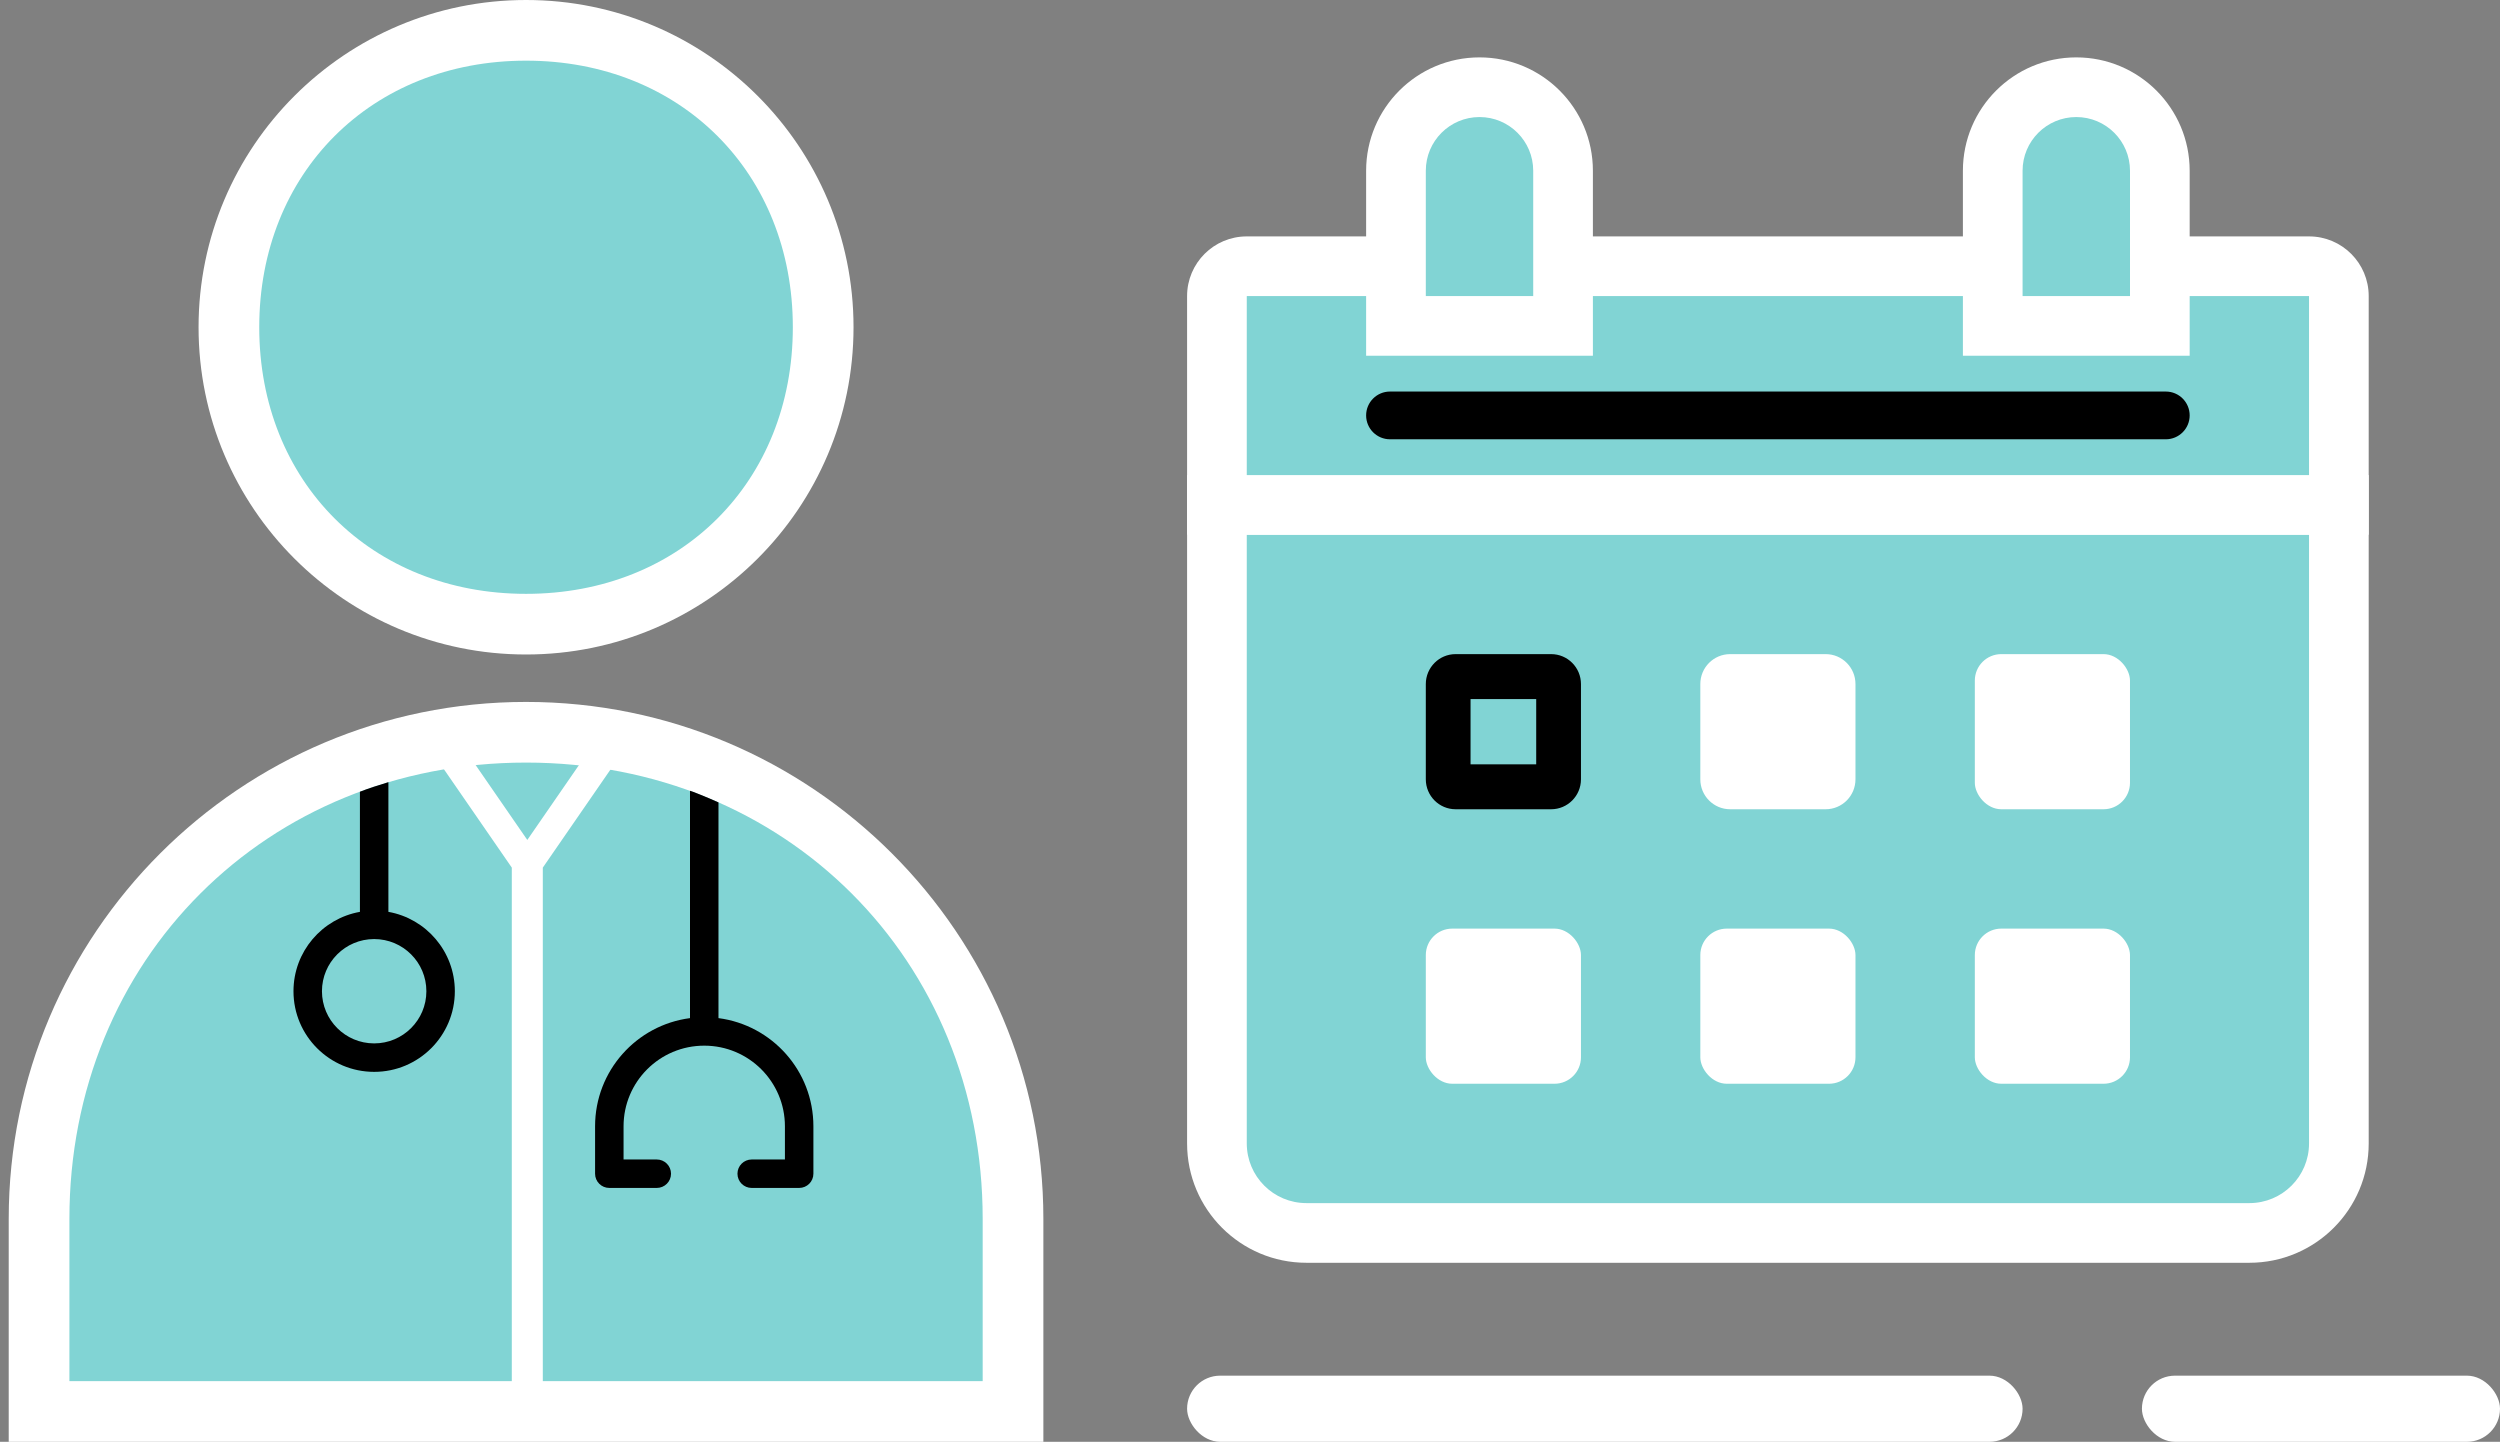
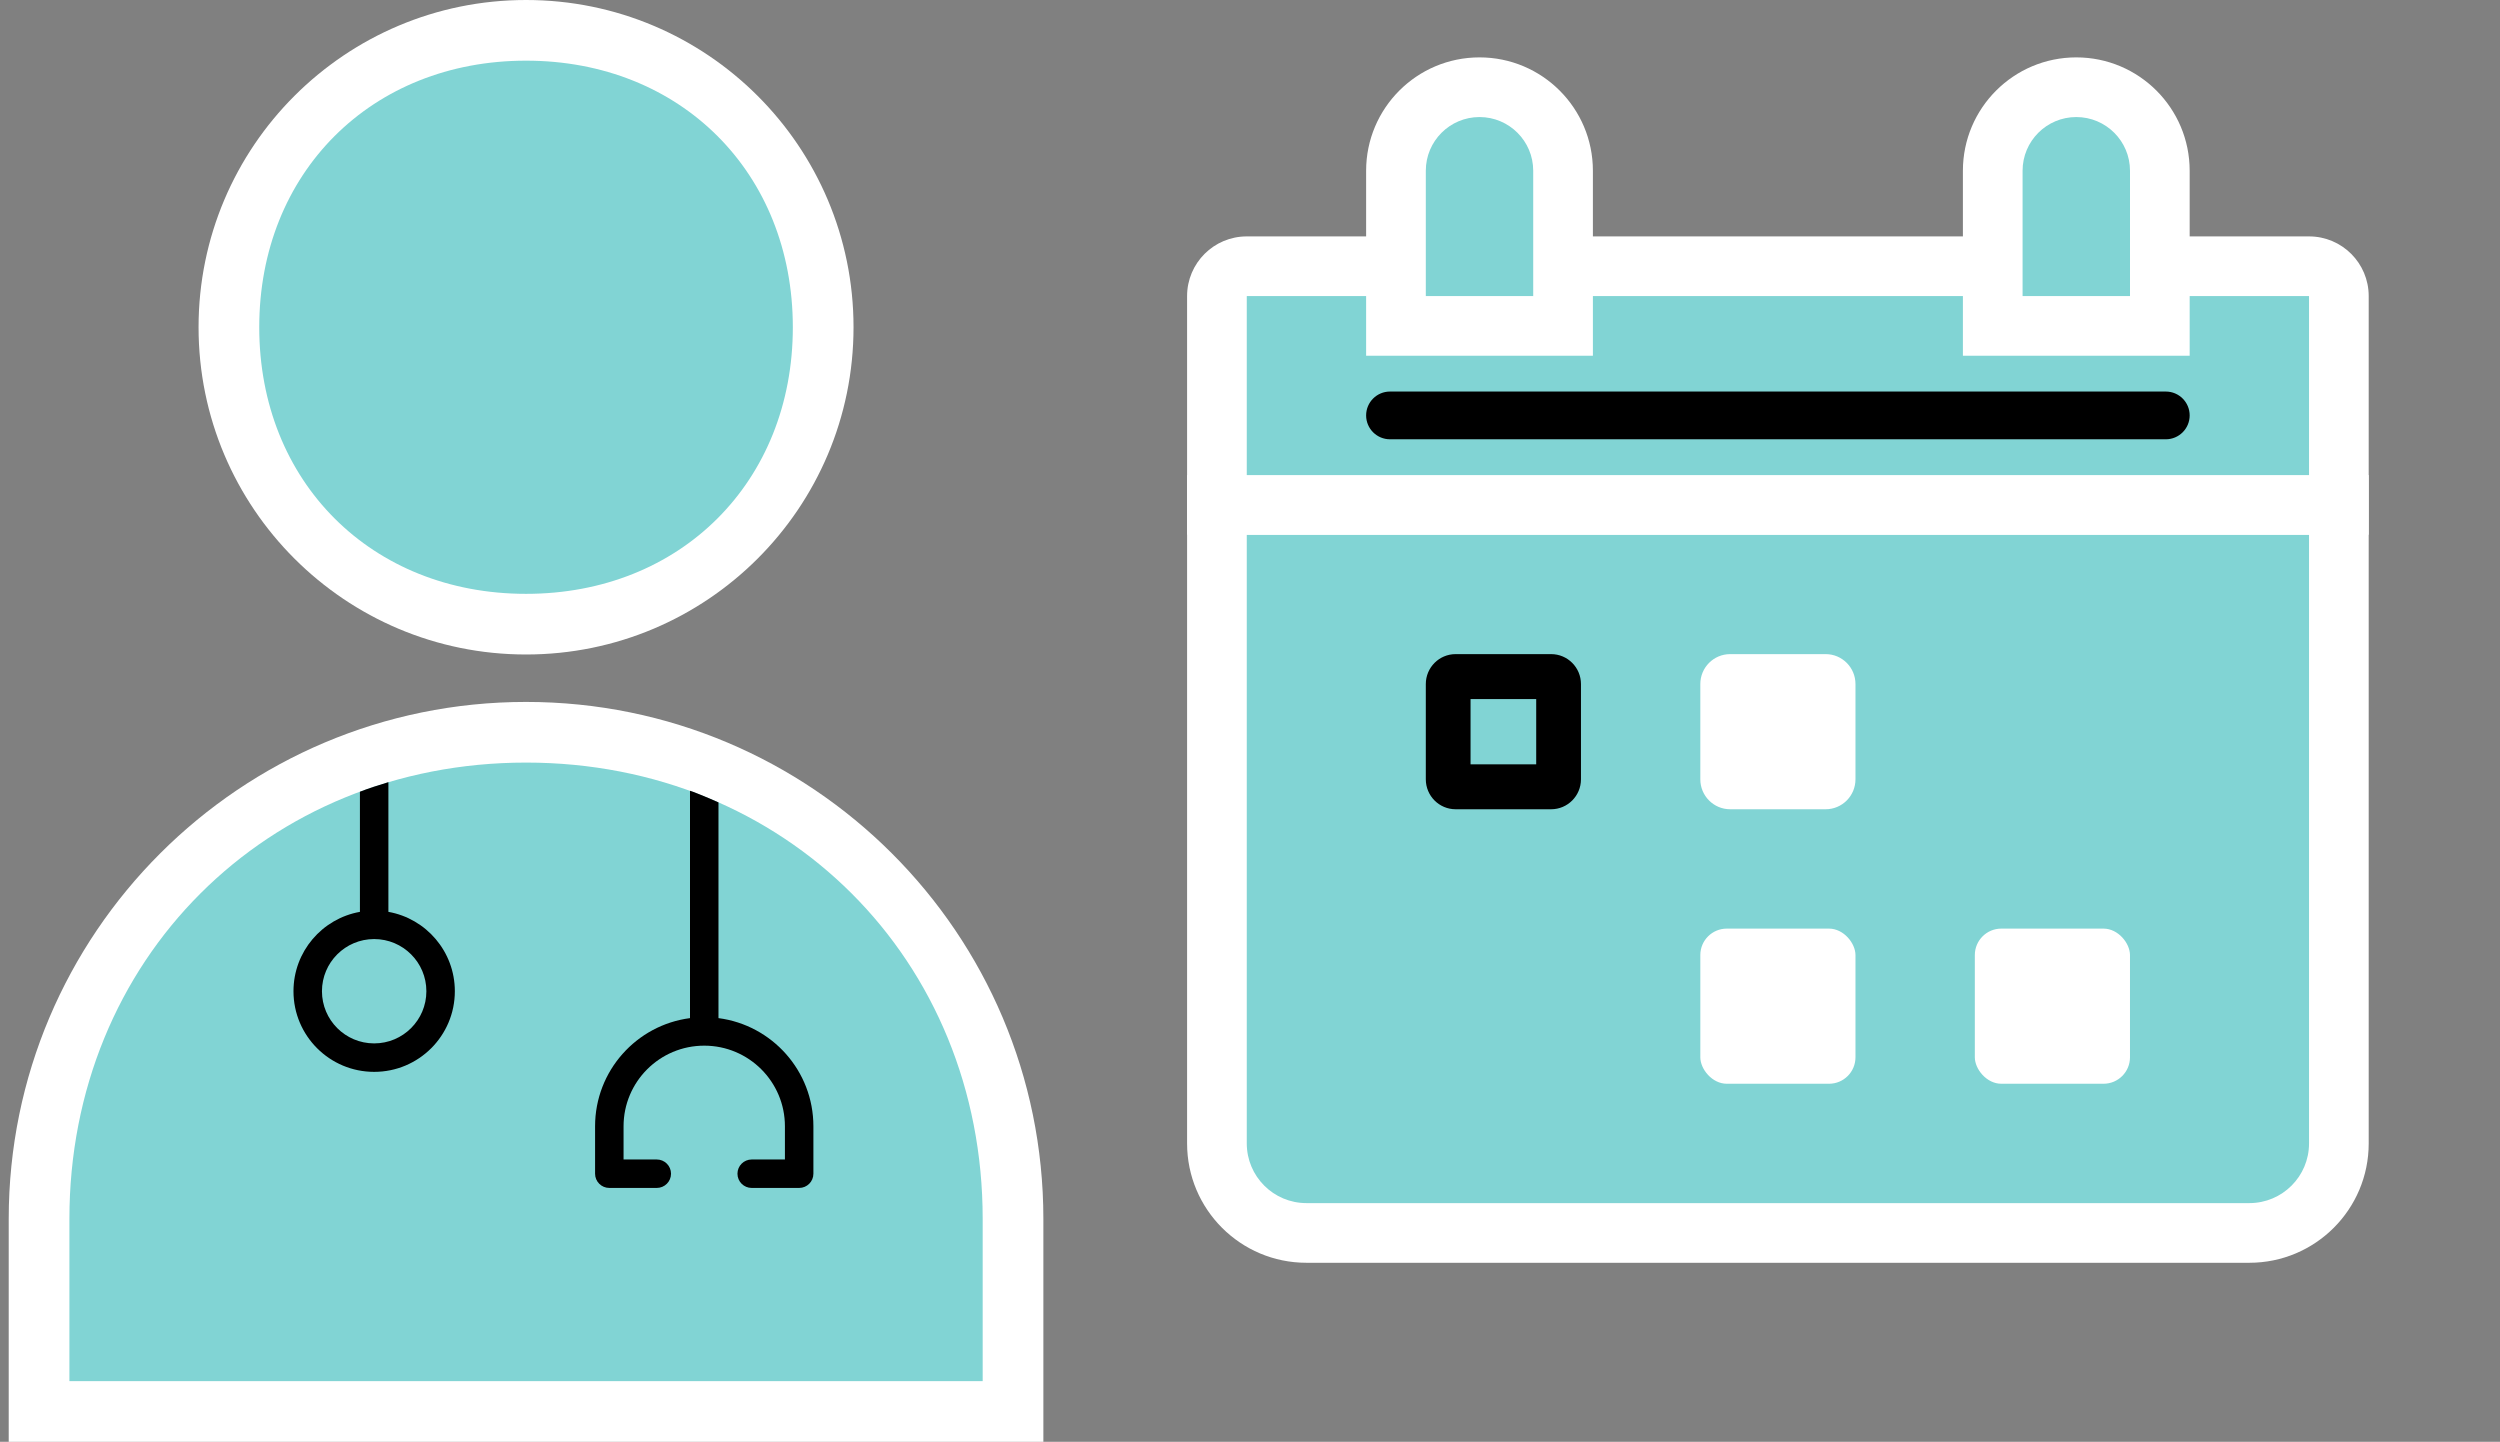
<svg xmlns="http://www.w3.org/2000/svg" width="189px" height="109px" viewBox="0 0 189 109" version="1.1">
  <rect x="0" y="0" width="189" height="109" fill="#808080" stroke="none" />
  <title>icon_jourcollaborateurs</title>
  <desc>Created with Sketch.</desc>
  <g id="icon_jourcollaborateurs" stroke="none" stroke-width="1" fill="none" fill-rule="evenodd">
    <g fill-rule="nonzero" id="front">
      <g>
        <g transform="translate(89.744, 4.338)">
          <path d="M0,31.579 L89.33,31.579 L89.33,82.105 C89.33,87.088 85.29,91.128 80.307,91.128 L9.023,91.128 C4.04,91.128 0,87.088 0,82.105 L0,31.579 Z" id="Path" fill="#FFFFFF" />
          <path d="M4.512,36.09 L4.512,82.105 C4.512,84.597 6.532,86.617 9.023,86.617 L80.307,86.617 C82.799,86.617 84.819,84.597 84.819,82.105 L84.819,36.09 L4.512,36.09 Z" id="Path" fill="#81D4D4" />
          <path d="M4.512,13.534 L84.819,13.534 C87.31,13.534 89.33,15.554 89.33,18.045 L89.33,36.09 L1.56319402e-13,36.09 L1.56319402e-13,18.045 C1.56319402e-13,15.554 2.02,13.534 4.512,13.534 Z" id="Path" fill="#FFFFFF" />
          <polygon id="Path" fill="#81D4D4" points="84.819 31.579 84.819 18.045 4.512 18.045 4.512 31.579" />
          <path d="M75.795,27.068 C75.795,26.071 74.987,25.263 73.991,25.263 L15.339,25.263 C14.343,25.263 13.535,26.071 13.535,27.068 C13.535,28.064 14.343,28.872 15.339,28.872 L73.991,28.872 C74.987,28.872 75.795,28.064 75.795,27.068 Z" id="Path" fill="#000000" />
          <path d="M22.107,2.13162821e-14 C26.841,2.13162821e-14 30.679,3.838 30.679,8.571 L30.679,22.556 L13.535,22.556 L13.535,8.571 C13.535,3.838 17.373,2.13162821e-14 22.107,2.13162821e-14 Z" id="Path" fill="#FFFFFF" />
          <path d="M26.167,18.045 L26.167,8.571 C26.167,6.329 24.35,4.511 22.107,4.511 C19.864,4.511 18.047,6.329 18.047,8.571 L18.047,18.045 L26.167,18.045 Z" id="Path" fill="#81D4D4" />
          <path d="M67.223,2.13162821e-14 C71.957,2.13162821e-14 75.795,3.838 75.795,8.571 L75.795,22.556 L58.651,22.556 L58.651,8.571 C58.651,3.838 62.489,2.13162821e-14 67.223,2.13162821e-14 Z" id="Path" fill="#FFFFFF" />
          <path d="M71.284,8.571 C71.284,6.329 69.466,4.511 67.223,4.511 C64.981,4.511 63.163,6.329 63.163,8.571 L63.163,18.045 L71.284,18.045 L71.284,8.571 Z" id="Path" fill="#81D4D4" />
          <path d="M20.302,45.113 L27.521,45.113 C28.767,45.113 29.777,46.126 29.777,47.377 L29.777,54.578 C29.777,55.828 28.767,56.842 27.521,56.842 L20.302,56.842 C19.056,56.842 18.047,55.828 18.047,54.578 L18.047,47.377 C18.047,46.126 19.056,45.113 20.302,45.113 Z M21.43,53.446 L26.393,53.446 L26.393,48.509 L21.43,48.509 L21.43,53.446 Z" id="Rectangle" fill="#000000" />
-           <rect id="Rectangle-Copy-5" fill="#FFFFFF" x="18.047" y="65.865" width="11.73" height="11.729" rx="2" />
          <path d="M41.056,45.113 L48.274,45.113 C49.52,45.113 50.53,46.126 50.53,47.377 L50.53,54.578 C50.53,55.828 49.52,56.842 48.274,56.842 L41.056,56.842 C39.81,56.842 38.8,55.828 38.8,54.578 L38.8,47.377 C38.8,46.126 39.81,45.113 41.056,45.113 Z" id="Combined-Shape" fill="#FFFFFF" />
          <rect id="Rectangle-Copy-6" fill="#FFFFFF" x="38.8" y="65.865" width="11.73" height="11.729" rx="2" />
-           <rect id="Rectangle-Copy-4" fill="#FFFFFF" x="59.553" y="45.113" width="11.73" height="11.729" rx="2" />
          <rect id="Rectangle-Copy-7" fill="#FFFFFF" x="59.553" y="65.865" width="11.73" height="11.729" rx="2" />
        </g>
        <g id="icon/patient">
          <g>
            <g id="icon/collaborateurs">
              <g id="icon/patient">
                <g transform="translate(0.131, 0)">
                  <g id="body">
                    <g transform="translate(0.528, 0)">
                      <path d="M39.11,49.48 C52.783,49.48 63.868,38.404 63.868,24.74 C63.868,11.077 52.783,2.23820962e-13 39.11,2.23820962e-13 C25.437,2.23820962e-13 14.352,11.077 14.352,24.74 C14.352,38.404 25.437,49.48 39.11,49.48 Z" id="Path" fill="#FFFFFF" />
                      <path d="M39.11,44.895 C27.418,44.895 18.94,36.423 18.94,24.74 C18.94,13.057 27.418,4.586 39.11,4.586 C50.802,4.586 59.279,13.057 59.279,24.74 C59.279,36.423 50.802,44.895 39.11,44.895 Z" id="Path" fill="#81D4D4" />
                      <path d="M39.11,53.066 C60.71,53.066 78.22,70.564 78.22,92.148 L78.22,109 L-1.42108547e-14,109 L-1.42108547e-14,92.148 C-1.42108547e-14,70.564 17.51,53.066 39.11,53.066 Z" id="Path" fill="#FFFFFF" />
                      <path d="M73.632,104.414 L73.632,92.148 C73.632,72.544 58.728,57.651 39.11,57.651 C19.492,57.651 4.588,72.544 4.588,92.148 L4.588,104.414 L73.632,104.414 Z" id="Path" fill="#81D4D4" />
                      <g id="tool-2" transform="translate(44.329, 59.727)" fill="#000000">
                        <g id="Combined-Shape">
                          <path d="M9.329,17.243 C13.378,17.77 16.505,21.23 16.505,25.42 L16.505,29.006 C16.505,29.6 16.023,30.081 15.429,30.081 L11.841,30.081 C11.246,30.081 10.764,29.6 10.764,29.006 C10.764,28.412 11.246,27.93 11.841,27.93 L14.352,27.93 L14.352,25.42 C14.352,22.054 11.621,19.325 8.253,19.325 C4.884,19.325 2.153,22.054 2.153,25.42 L2.153,27.93 L4.664,27.93 C5.259,27.93 5.741,28.412 5.741,29.006 C5.741,29.6 5.259,30.081 4.664,30.081 L1.076,30.081 C0.482,30.081 0,29.6 0,29.006 L0,25.42 C0,21.23 3.127,17.77 7.176,17.243 C7.176,9.806 7.176,4.076 7.176,0.054 C7.176,0.031 8.5,0.555 9.329,0.936 C9.329,4.803 9.329,10.238 9.329,17.243 Z" />
                        </g>
                      </g>
                      <g id="tool-1" transform="translate(21.528, 58.651)" fill="#000000">
                        <path d="M5.023,10.285 L5.023,1.203 C5.652,0.961 6.37,0.72 7.176,0.481 L7.176,10.285 C10.032,10.793 12.199,13.287 12.199,16.286 C12.199,19.653 9.468,22.382 6.1,22.382 C2.731,22.382 0,19.653 0,16.286 C0,13.287 2.168,10.793 5.023,10.285 Z M6.1,20.23 C8.28,20.23 10.047,18.464 10.047,16.286 C10.047,14.108 8.28,12.342 6.1,12.342 C3.92,12.342 2.153,14.108 2.153,16.286 C2.153,18.464 3.92,20.23 6.1,20.23 Z" id="Combined-Shape" />
                      </g>
-                       <path d="M39.205,63.5 L45.59,54.248 L47.362,55.469 L40.377,65.592 L40.377,107.566 L40.186,107.566 L38.033,107.566 L38.033,65.592 L31.048,55.469 L32.82,54.248 L39.205,63.5 Z" id="Combined-Shape" fill="#FFFFFF" />
                    </g>
                  </g>
                </g>
              </g>
            </g>
-             <rect id="Rectangle-Copy-4" fill="#FFFFFF" x="89.744" y="104" width="63.163" height="5" rx="2.5" />
-             <rect id="Rectangle-Copy-8" fill="#FFFFFF" x="161.93" y="104" width="27.07" height="5" rx="2.5" />
          </g>
        </g>
      </g>
    </g>
  </g>
</svg>